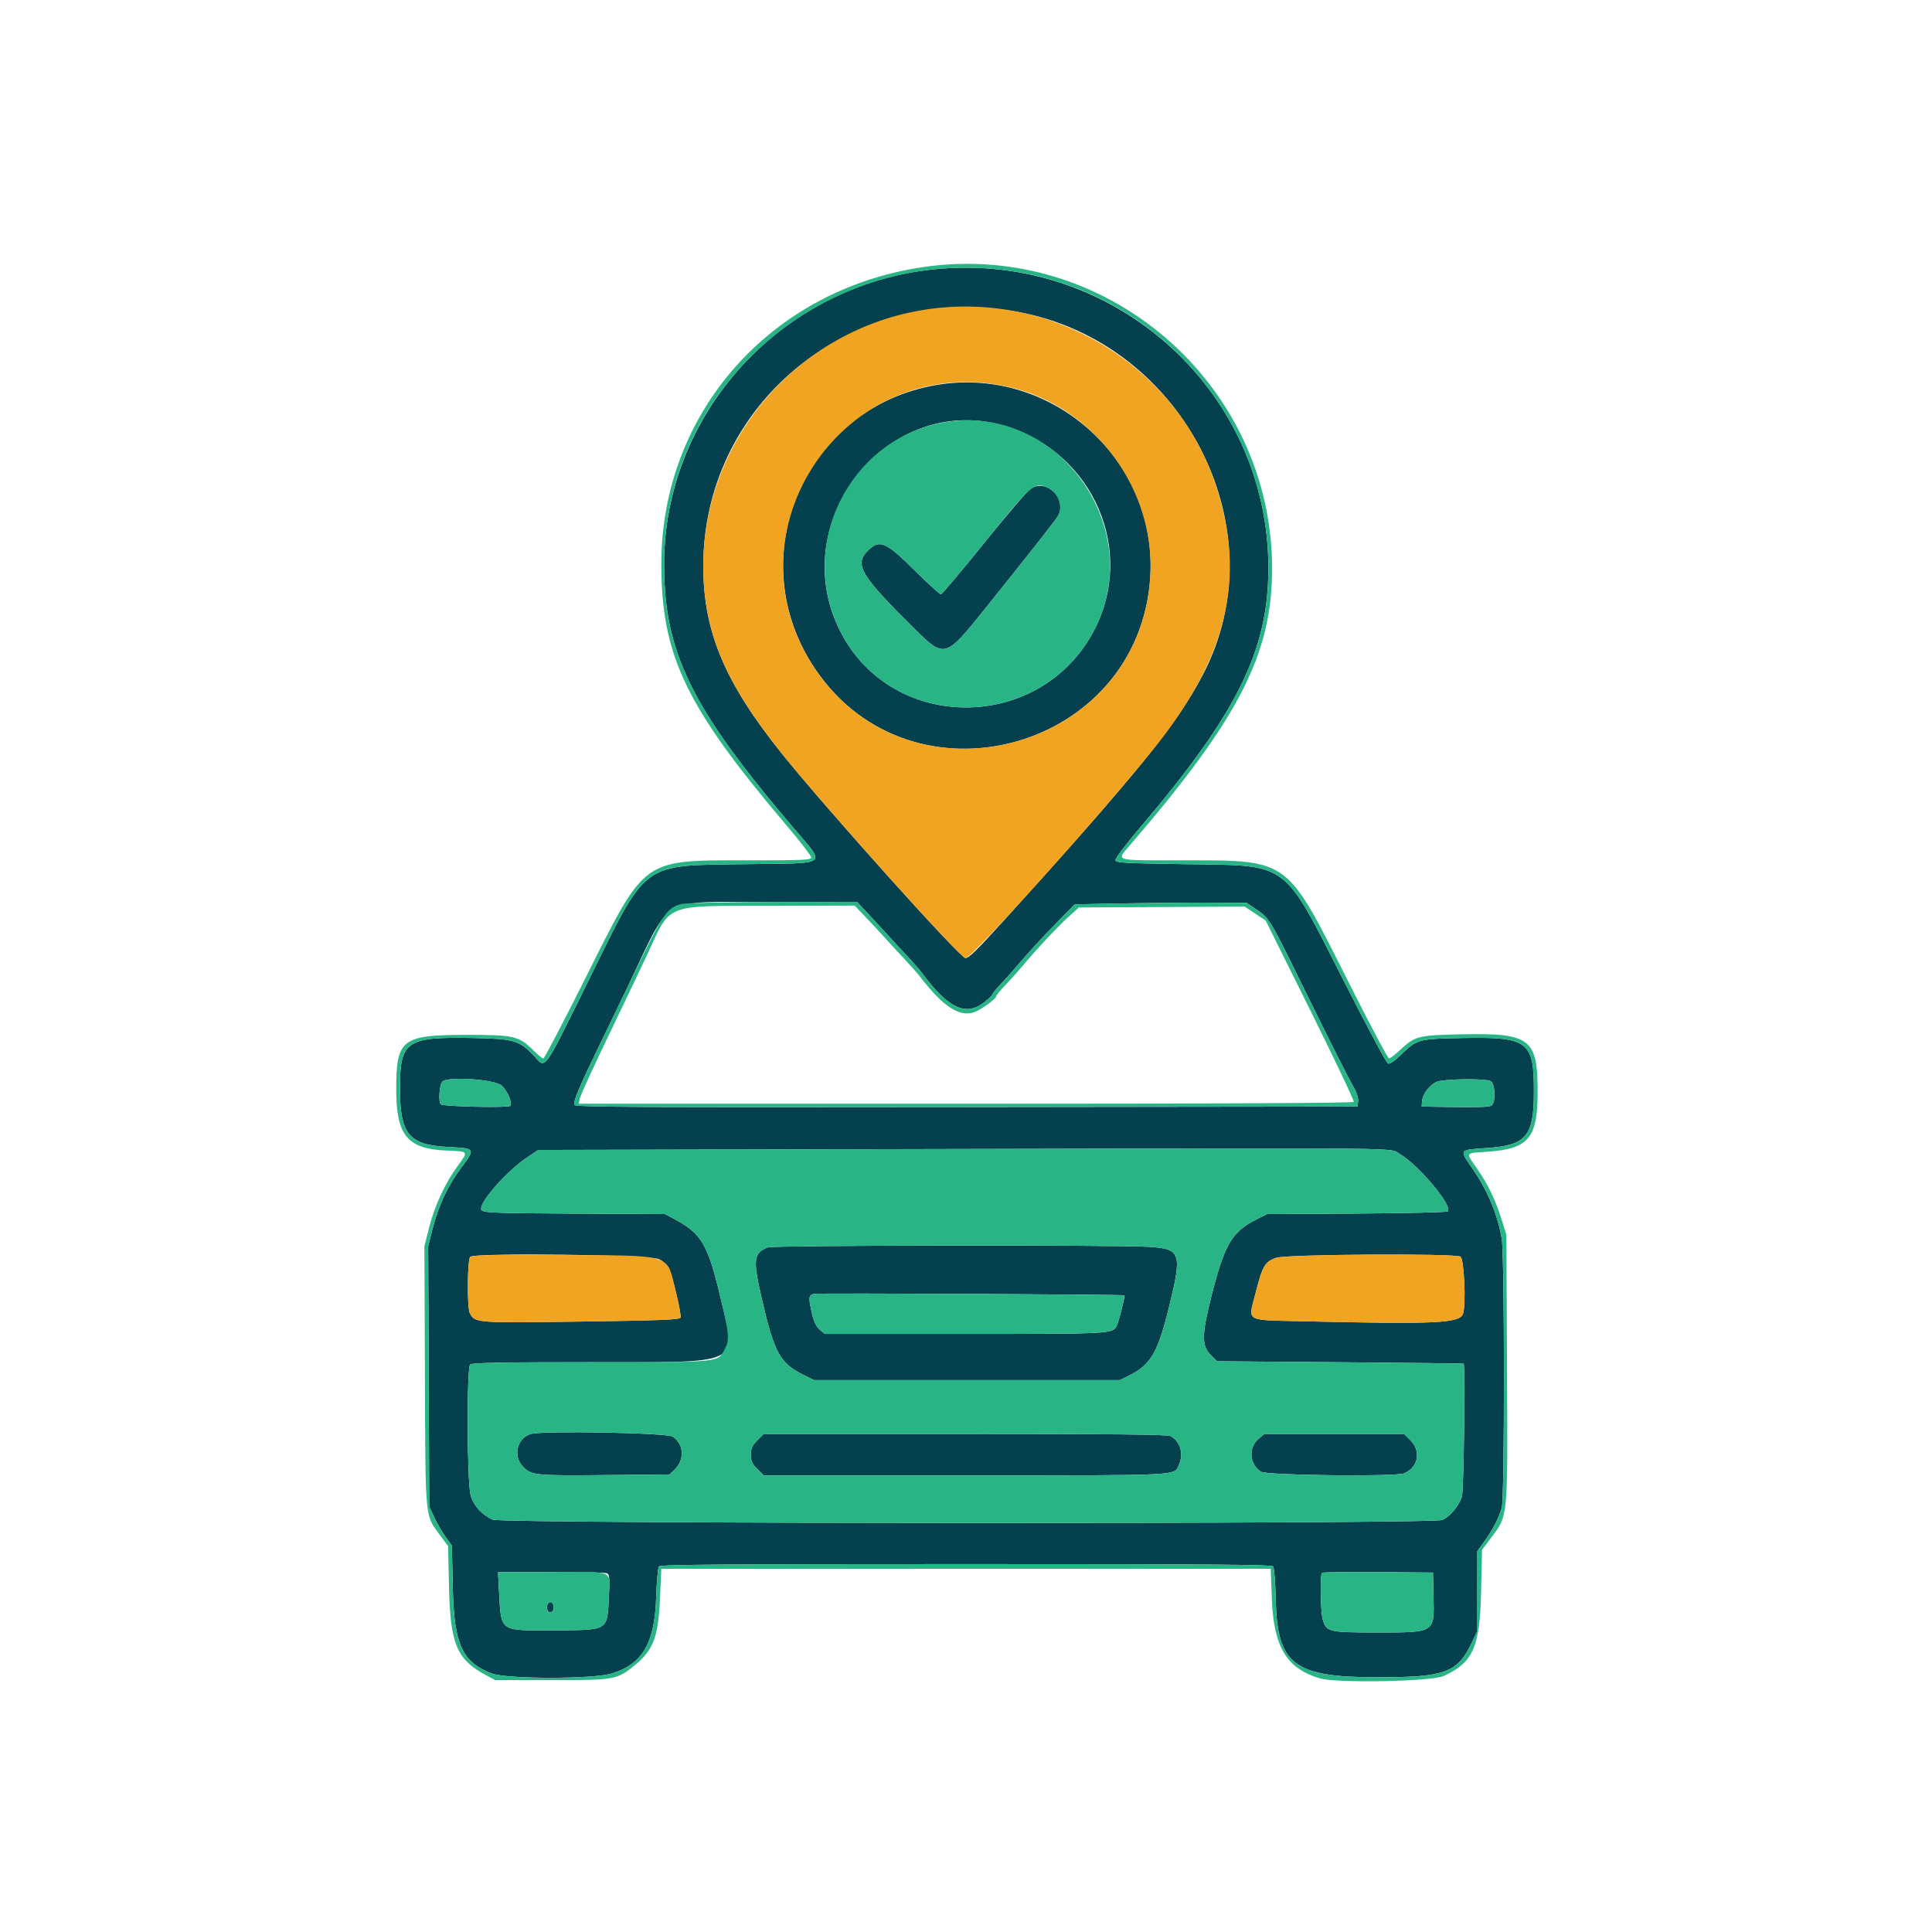
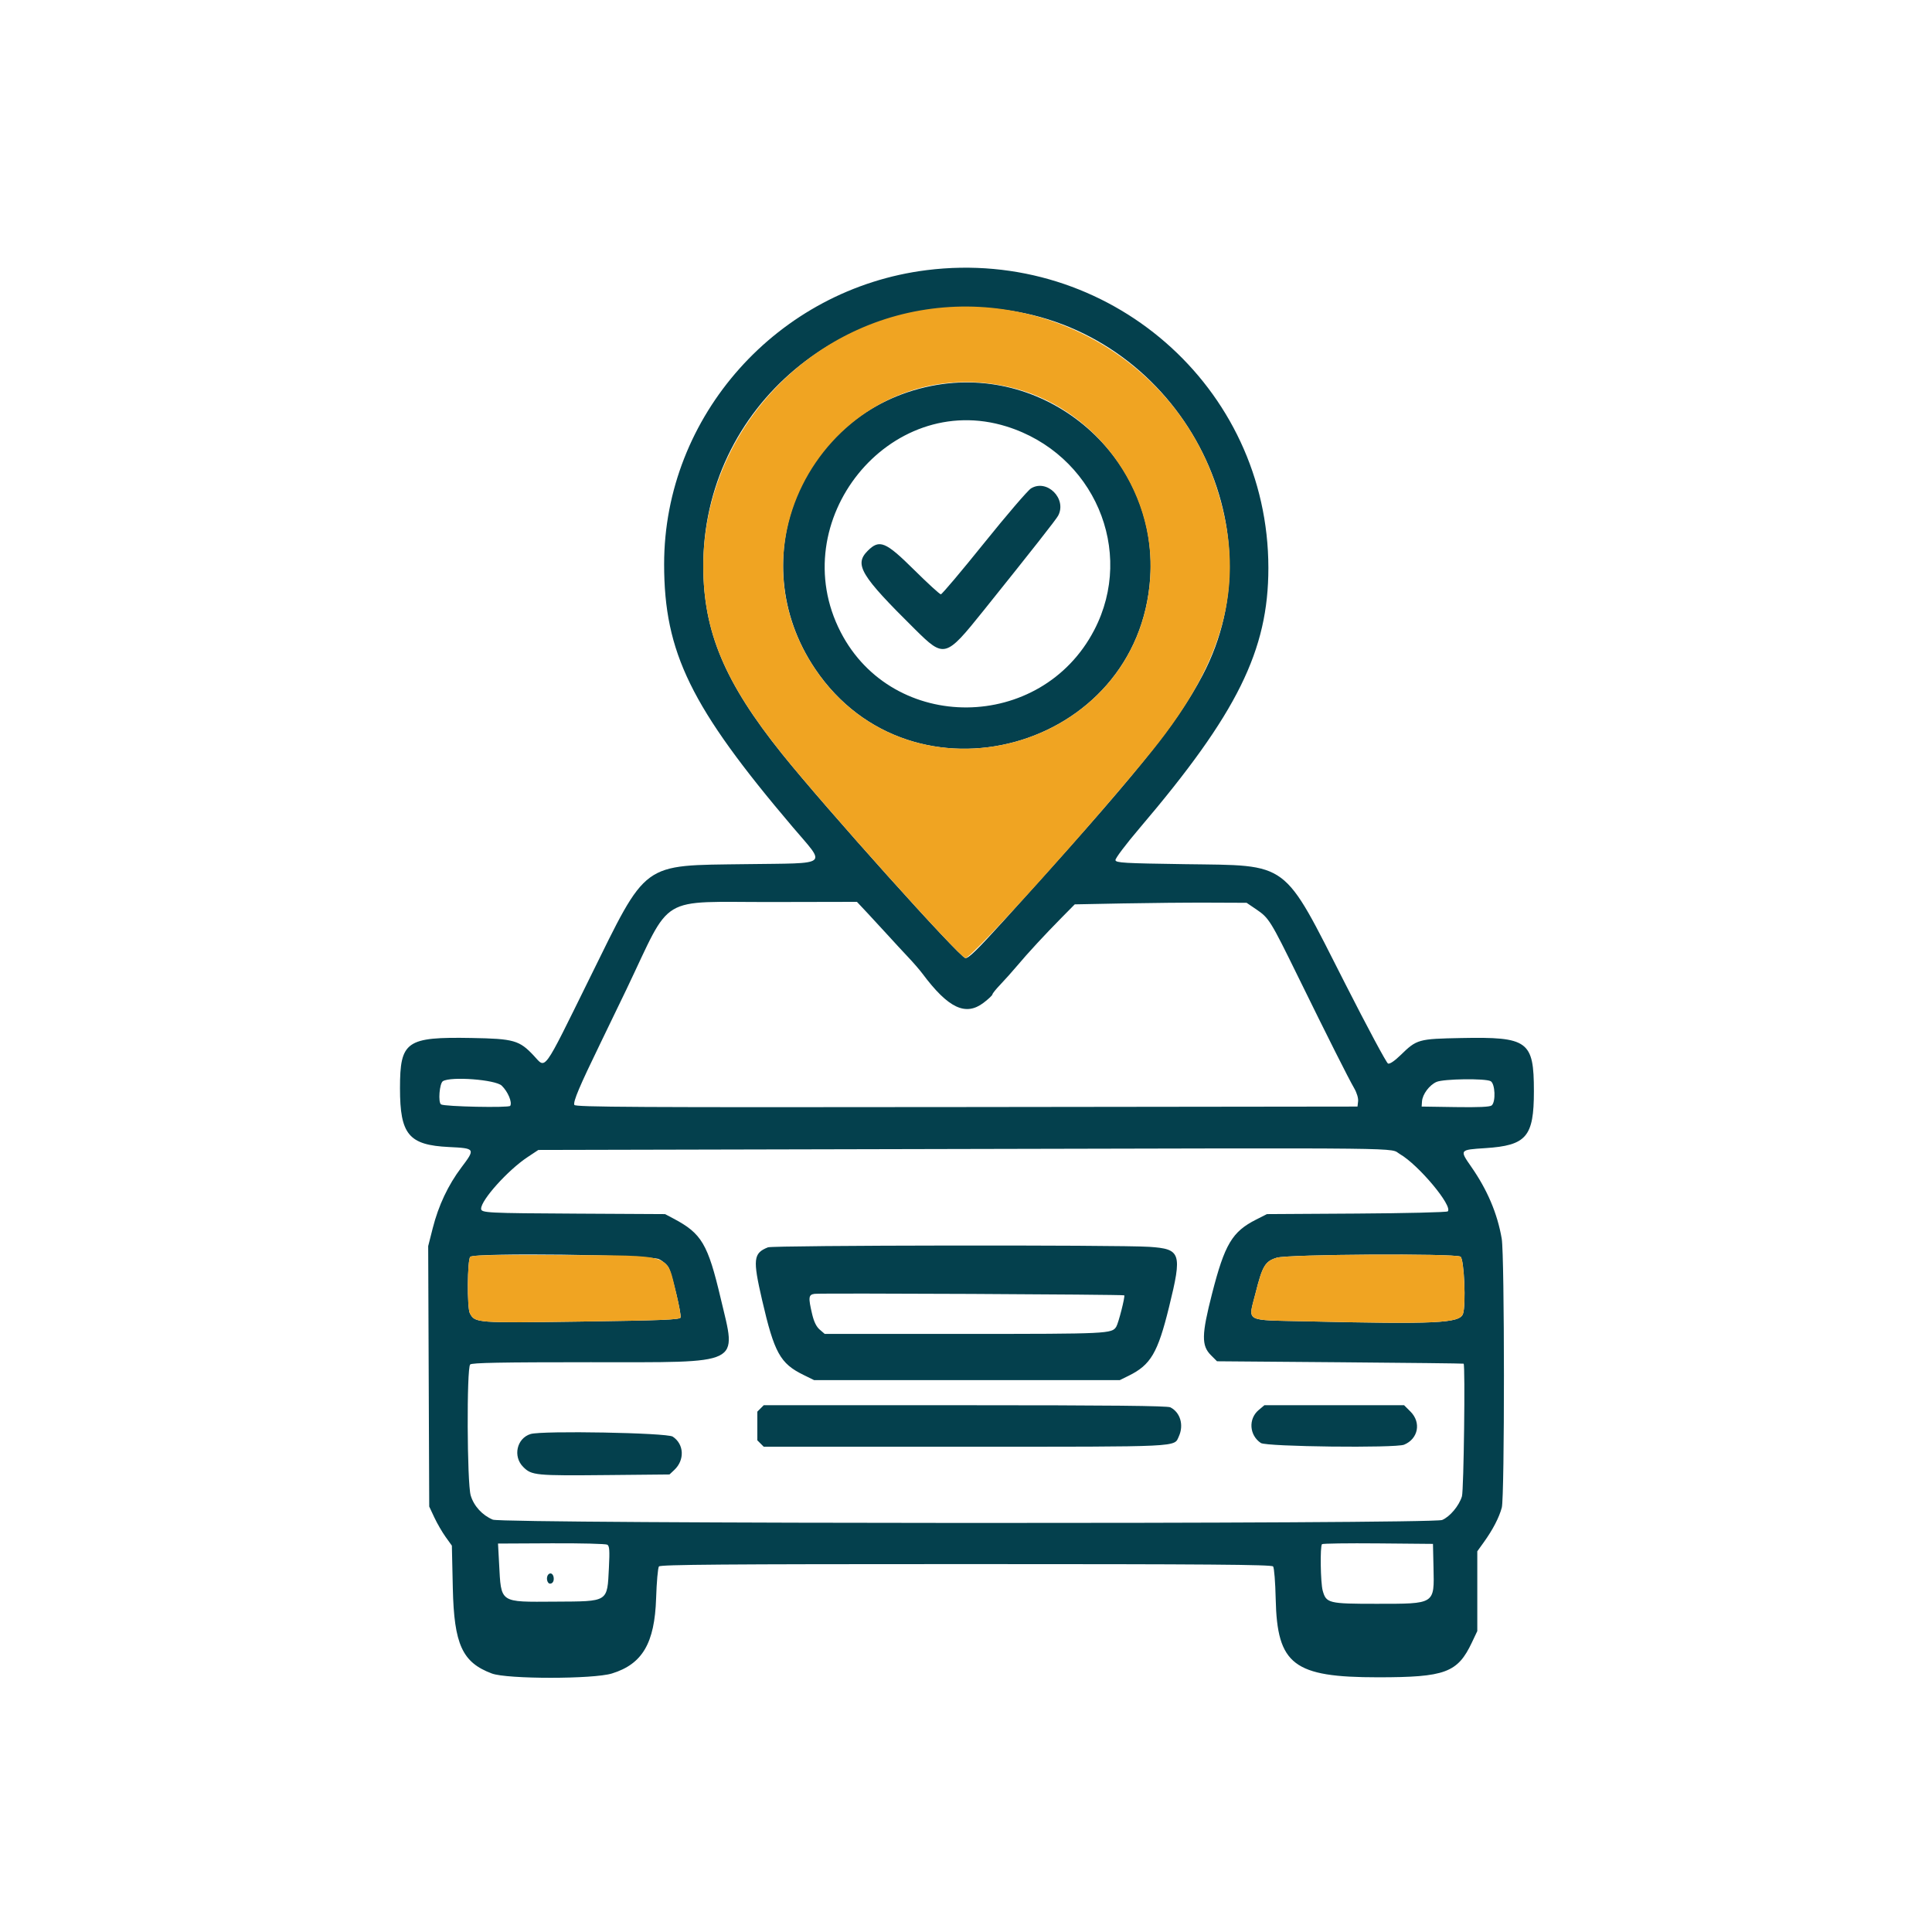
<svg xmlns="http://www.w3.org/2000/svg" xmlns:ns1="http://sodipodi.sourceforge.net/DTD/sodipodi-0.dtd" xmlns:ns2="http://www.inkscape.org/namespaces/inkscape" id="svg" width="400" height="400" viewBox="0, 0, 400,400" ns1:docname="Built for Automotive Dealership.svg" ns2:version="1.3.2 (091e20e, 2023-11-25, custom)">
  <defs id="defs1" />
-   <path id="path0" d="m 191.861,55.929 c -30.859,3.868 -54.361,30.188 -54.361,60.88 0,18.292 5.527,29.59 26.624,54.425 6.967,8.202 7.93,7.434 -9.632,7.678 -21.903,0.305 -20.354,-0.825 -32.443,23.681 -9.812,19.893 -8.962,18.716 -11.537,15.969 -2.983,-3.183 -4.108,-3.503 -12.856,-3.659 -13.56,-0.243 -14.839,0.654 -14.842,10.403 -0.003,9.594 1.813,11.771 10.151,12.173 5.451,0.263 5.496,0.338 2.564,4.226 -2.743,3.638 -4.743,7.873 -5.933,12.565 l -0.945,3.723 0.108,26.961 0.108,26.96 1.057,2.256 c 0.582,1.241 1.637,3.062 2.344,4.046 l 1.287,1.79 0.197,8.845 c 0.26,11.626 1.961,15.338 8.078,17.627 3.177,1.189 21.014,1.187 24.865,-0.003 6.31,-1.949 8.849,-6.273 9.147,-15.581 0.107,-3.349 0.37,-6.309 0.584,-6.578 0.308,-0.387 13.493,-0.488 63.574,-0.488 50.075,0 63.268,0.101 63.585,0.488 0.22,0.27 0.46,3.286 0.536,6.747 0.298,13.609 3.688,16.203 21.176,16.203 13.935,0 16.481,-0.945 19.449,-7.218 l 1.113,-2.353 v -8.258 -8.258 l 1.364,-1.898 c 1.852,-2.58 3.153,-5.087 3.708,-7.146 0.601,-2.233 0.587,-52.198 -0.016,-55.69 -0.9,-5.213 -2.969,-10.088 -6.325,-14.904 -2.426,-3.482 -2.421,-3.488 2.921,-3.832 8.526,-0.55 10.067,-2.351 10.067,-11.77 0,-10.426 -1.191,-11.299 -15.048,-11.026 -8.906,0.175 -9.175,0.25 -12.558,3.542 -1.245,1.212 -2.24,1.88 -2.595,1.744 -0.317,-0.121 -4.311,-7.572 -8.877,-16.558 -13.071,-25.723 -11.305,-24.407 -33.183,-24.724 -12.627,-0.183 -14.266,-0.277 -14.372,-0.829 -0.067,-0.347 2.148,-3.286 5.004,-6.64 20.208,-23.739 26.663,-36.783 26.656,-53.87 C 262.59,80.072 229.474,51.214 191.861,55.929 m 17.073,8.353 c 35.363,5.194 56.31,44.735 40.028,75.562 -5.411,10.244 -13.538,20.272 -41.091,50.705 -5.55,6.13 -7.366,7.904 -7.999,7.812 -1.234,-0.179 -29.039,-31.155 -37.998,-42.331 -11.817,-14.741 -16.221,-25.206 -16.267,-38.647 -0.113,-33.216 29.523,-58.066 63.327,-53.101 m -16.112,15.622 c -26.828,5.331 -39.375,35.895 -24.054,58.6 20.049,29.711 67.025,16.884 69.373,-18.941 1.615,-24.65 -21.047,-44.482 -45.319,-39.659 m 15.576,8.394 c 18.058,5.636 26.706,25.717 18.151,42.149 -11.015,21.157 -41.657,21.414 -52.49,0.441 -11.87,-22.984 10.05,-50.17 34.339,-42.59 m 5.06,12.821 c -0.655,0.4 -5.028,5.497 -9.718,11.327 -4.69,5.831 -8.717,10.601 -8.948,10.601 -0.231,0 -2.728,-2.285 -5.549,-5.078 -5.904,-5.847 -7.16,-6.362 -9.586,-3.937 -2.853,2.854 -1.508,5.091 9.767,16.241 6.092,6.025 6.331,5.96 14.247,-3.906 10.038,-12.509 14.981,-18.799 15.408,-19.603 1.852,-3.493 -2.304,-7.667 -5.621,-5.645 m -33.83,87.952 c 1.214,1.294 3.175,3.421 4.356,4.726 1.182,1.305 3.007,3.279 4.055,4.386 1.048,1.107 2.366,2.628 2.927,3.38 5.363,7.183 8.951,8.89 12.689,6.036 0.997,-0.762 1.814,-1.533 1.814,-1.714 0,-0.181 0.747,-1.108 1.66,-2.061 0.913,-0.953 2.451,-2.673 3.418,-3.824 2.243,-2.669 5.756,-6.471 9.234,-9.994 l 2.732,-2.768 9.935,-0.193 c 5.464,-0.106 13.47,-0.179 17.79,-0.162 l 7.855,0.031 2.016,1.367 c 2.611,1.771 2.941,2.303 8.613,13.867 6.18,12.602 10.435,21.063 11.631,23.129 0.56,0.966 0.9,2.093 0.827,2.734 l -0.125,1.091 -80.969,0.098 c -68.695,0.084 -81.001,0.017 -81.177,-0.442 -0.268,-0.699 1.051,-3.819 5.388,-12.742 1.932,-3.975 4.353,-8.985 5.38,-11.133 9.603,-20.077 6.275,-18.081 30.224,-18.129 l 17.519,-0.035 2.208,2.352 m -75.755,35.7 c 1.279,1.227 2.216,3.448 1.763,4.181 -0.273,0.441 -13.571,0.166 -14.319,-0.296 -0.646,-0.399 -0.33,-4.381 0.382,-4.813 1.68,-1.018 10.876,-0.316 12.174,0.928 m 204.746,-0.929 c 0.936,0.501 1.099,4.293 0.217,5.026 -0.373,0.309 -2.703,0.414 -7.52,0.34 l -6.98,-0.106 0.074,-1.079 c 0.101,-1.464 1.537,-3.386 3.01,-4.027 1.467,-0.638 10.073,-0.757 11.199,-0.154 m -18.784,15.099 c 3.867,2.235 11,10.771 9.911,11.86 -0.188,0.188 -8.689,0.392 -18.891,0.454 l -18.55,0.112 -2.257,1.143 c -4.944,2.504 -6.489,5.104 -9.106,15.331 -2.18,8.521 -2.219,10.749 -0.225,12.744 l 1.251,1.251 25.481,0.205 c 14.014,0.113 25.525,0.245 25.578,0.293 0.358,0.322 0.03,26.2 -0.348,27.462 -0.584,1.95 -2.491,4.228 -4.102,4.901 -2.066,0.863 -194.466,0.796 -196.539,-0.068 -2.192,-0.915 -3.934,-2.821 -4.588,-5.021 -0.759,-2.558 -0.853,-26.361 -0.106,-27.108 0.354,-0.355 6.42,-0.469 24.902,-0.469 31.882,-0.001 30.269,0.788 26.968,-13.206 -2.661,-11.28 -3.938,-13.444 -9.761,-16.527 l -1.758,-0.931 -18.164,-0.097 c -18.807,-0.1 -19.922,-0.157 -19.922,-1.021 0,-1.811 5.547,-7.98 9.588,-10.663 l 2.259,-1.5 85.58,-0.195 c 97.78,-0.224 90.451,-0.306 92.799,1.05 m -130.843,19.307 c -3.025,1.207 -3.164,2.459 -1.21,10.907 2.527,10.933 3.741,13.134 8.545,15.493 l 2.228,1.094 h 31.64 31.641 l 1.833,-0.903 c 4.576,-2.254 6.027,-4.72 8.363,-14.211 2.757,-11.205 2.484,-12.043 -4.074,-12.483 -6.305,-0.424 -77.88,-0.33 -78.966,0.103 m -22.549,2.449 c 0.815,0.405 1.713,1.196 1.995,1.758 0.744,1.483 2.701,9.706 2.46,10.336 -0.168,0.438 -3.883,0.587 -20.501,0.822 -21.9,0.31 -22.041,0.299 -23.12,-1.716 -0.593,-1.109 -0.524,-11.072 0.081,-11.677 0.898,-0.898 37.208,-0.455 39.085,0.477 m 165.926,-0.527 c 0.768,0.411 1.188,10.126 0.513,11.883 -0.729,1.902 -5.641,2.132 -32.347,1.516 -13.18,-0.304 -12.127,0.281 -10.58,-5.873 1.413,-5.62 1.979,-6.561 4.385,-7.301 2.314,-0.711 36.74,-0.915 38.029,-0.225 m -69.608,8.015 c 0.219,0.208 -1.188,5.746 -1.65,6.494 -0.899,1.457 -1.648,1.493 -31.303,1.493 h -29.061 l -1.029,-0.885 c -0.7,-0.602 -1.203,-1.629 -1.578,-3.222 -0.818,-3.481 -0.753,-4.019 0.512,-4.188 1.344,-0.181 63.912,0.121 64.109,0.308 m -122.913,28.716 c -2.86,0.879 -3.701,4.637 -1.524,6.814 1.754,1.754 2.502,1.826 17.524,1.681 l 12.762,-0.123 0.996,-0.936 c 2.193,-2.061 2.035,-5.351 -0.332,-6.901 -1.222,-0.801 -27.03,-1.27 -29.426,-0.535 m 46.949,1.302 c -1.089,1.089 -1.328,1.624 -1.328,2.969 0,1.345 0.239,1.88 1.328,2.969 l 1.328,1.328 h 41.66 c 45.263,0 43.262,0.096 44.28,-2.138 1.07,-2.349 0.308,-4.965 -1.754,-6.02 -0.613,-0.313 -12.601,-0.436 -42.52,-0.436 h -41.666 l -1.328,1.328 m 103.793,-0.328 c -2.172,1.828 -1.942,5.233 0.462,6.826 1.155,0.767 27.886,1.076 29.655,0.343 2.925,-1.211 3.578,-4.587 1.324,-6.841 l -1.328,-1.328 h -14.462 -14.462 l -1.189,1 m -134.847,27.878 c 0.441,0.276 0.505,1.215 0.325,4.776 -0.363,7.183 0.007,6.95 -11.146,7.013 -11.635,0.066 -11.142,0.402 -11.59,-7.889 l -0.223,-4.136 11.043,-0.054 c 6.074,-0.03 11.29,0.1 11.591,0.29 m 171.048,4.716 c 0.174,7.667 0.406,7.519 -11.828,7.519 -9.899,0 -10.388,-0.12 -11.113,-2.73 -0.452,-1.626 -0.567,-9.192 -0.146,-9.613 0.146,-0.146 5.376,-0.219 11.621,-0.163 l 11.355,0.104 0.111,4.883 m -183.241,1.424 c -0.587,0.586 -0.276,2.023 0.415,1.922 0.426,-0.063 0.683,-0.442 0.683,-1.007 0,-0.913 -0.6,-1.413 -1.098,-0.915" stroke="none" fill="#04404d" fill-rule="evenodd" />
-   <path id="path1" d="m 191.166,55.291 c -31.656,4.62 -54.253,30.242 -54.246,61.506 0.005,18.918 5.039,29.436 25.843,53.998 2.863,3.38 5.206,6.412 5.206,6.738 0,0.517 -1.631,0.592 -12.872,0.592 -22.345,0 -21.296,-0.752 -33.827,24.265 -4.614,9.213 -8.563,16.751 -8.775,16.751 -0.212,0 -1.106,-0.721 -1.988,-1.602 -3.045,-3.046 -4.036,-3.281 -13.827,-3.281 -13.52,0 -14.642,0.864 -14.647,11.283 -0.004,9.547 2.295,12.334 10.447,12.666 4.621,0.188 4.56,0.098 2.218,3.279 -2.52,3.424 -4.712,8.167 -5.854,12.666 l -0.978,3.856 0.11,26.953 c 0.124,30.422 -0.066,28.514 3.294,33.103 l 1.503,2.053 0.198,8.789 c 0.258,11.455 1.647,14.723 7.615,17.904 l 1.953,1.042 h 11.719 c 13.158,0 13.469,-0.058 17.278,-3.179 3.741,-3.065 4.773,-5.852 5.117,-13.814 l 0.261,-6.054 H 200 263.086 l 0.234,6.25 c 0.374,9.962 3.095,14.438 9.995,16.444 3.497,1.016 23.135,0.639 25.582,-0.492 6.093,-2.816 7.491,-5.941 7.744,-17.319 l 0.195,-8.79 1.858,-2.488 c 3.577,-4.789 3.47,-3.646 3.319,-35.236 l -0.131,-27.51 -0.908,-2.93 c -1.313,-4.231 -2.827,-7.396 -5.143,-10.747 -2.421,-3.501 -2.583,-3.215 1.994,-3.524 8.659,-0.585 10.511,-2.755 10.526,-12.33 0.016,-11.1 -1.494,-12.264 -15.557,-11.993 -9.181,0.177 -9.797,0.331 -12.885,3.219 -1.047,0.98 -2.095,1.782 -2.329,1.782 -0.234,0 -3.969,-7.039 -8.301,-15.641 -13.172,-26.16 -12.076,-25.366 -35.041,-25.372 -13.772,-0.003 -13.155,0.182 -10.331,-3.098 22.665,-26.321 29.512,-39.671 29.468,-57.452 -0.094,-38.242 -34.372,-67.809 -72.209,-62.287 m 17.807,0.773 c 30.752,4.371 53.619,30.598 53.632,61.514 0.007,17.087 -6.448,30.131 -26.656,53.87 -2.856,3.354 -5.071,6.293 -5.004,6.64 0.106,0.552 1.745,0.646 14.372,0.829 21.878,0.317 20.112,-0.999 33.183,24.724 4.566,8.986 8.56,16.437 8.877,16.558 0.355,0.136 1.35,-0.532 2.595,-1.744 3.383,-3.292 3.652,-3.367 12.558,-3.542 13.857,-0.273 15.048,0.6 15.048,11.026 0,9.419 -1.541,11.22 -10.067,11.77 -5.342,0.344 -5.347,0.35 -2.921,3.832 3.356,4.816 5.425,9.691 6.325,14.904 0.603,3.492 0.617,53.457 0.016,55.69 -0.555,2.059 -1.856,4.566 -3.708,7.146 l -1.364,1.898 v 8.258 8.258 l -1.113,2.353 c -2.968,6.273 -5.514,7.218 -19.449,7.218 -17.488,0 -20.878,-2.594 -21.176,-16.203 -0.076,-3.461 -0.316,-6.477 -0.536,-6.747 -0.317,-0.387 -13.51,-0.488 -63.585,-0.488 -50.081,0 -63.266,0.101 -63.574,0.488 -0.214,0.269 -0.477,3.229 -0.584,6.578 -0.298,9.308 -2.837,13.632 -9.147,15.581 -3.851,1.19 -21.688,1.192 -24.865,0.003 -6.117,-2.289 -7.818,-6.001 -8.078,-17.627 l -0.197,-8.845 -1.287,-1.79 c -0.707,-0.984 -1.762,-2.805 -2.344,-4.046 l -1.057,-2.256 -0.108,-26.96 -0.108,-26.961 0.945,-3.723 c 1.19,-4.692 3.19,-8.927 5.933,-12.565 2.932,-3.888 2.887,-3.963 -2.564,-4.226 -8.338,-0.402 -10.154,-2.579 -10.151,-12.173 0.003,-9.749 1.282,-10.646 14.842,-10.403 8.748,0.156 9.873,0.476 12.856,3.659 2.575,2.747 1.725,3.924 11.537,-15.969 12.089,-24.506 10.54,-23.376 32.443,-23.681 17.562,-0.244 16.599,0.524 9.632,-7.678 -21.097,-24.835 -26.624,-36.133 -26.624,-54.425 0,-37.292 33.881,-66.087 71.473,-60.745 M 195.22,87.486 c -19.545,3.574 -30.318,25.671 -21.161,43.402 10.833,20.973 41.475,20.716 52.49,-0.441 11.109,-21.336 -7.799,-47.264 -31.329,-42.961 m 21.781,13.521 c 2.066,0.98 3.097,3.836 2.078,5.757 -0.427,0.804 -5.37,7.094 -15.408,19.603 -7.916,9.866 -8.155,9.931 -14.247,3.906 -11.275,-11.15 -12.62,-13.387 -9.767,-16.241 2.426,-2.425 3.682,-1.91 9.586,3.937 2.821,2.793 5.318,5.078 5.549,5.078 0.231,0 4.258,-4.77 8.948,-10.601 9.872,-12.271 10.452,-12.772 13.261,-11.439 m -75.985,86.167 c -3.111,0.875 -3.809,1.965 -11.339,17.709 -1.027,2.148 -3.448,7.158 -5.38,11.133 -4.337,8.923 -5.656,12.043 -5.388,12.742 0.176,0.459 12.482,0.526 81.177,0.442 l 80.969,-0.098 0.125,-1.091 c 0.073,-0.641 -0.267,-1.768 -0.827,-2.734 -1.196,-2.066 -5.451,-10.527 -11.631,-23.129 -5.672,-11.564 -6.002,-12.096 -8.613,-13.867 l -2.016,-1.367 -7.855,-0.031 c -4.32,-0.017 -12.326,0.056 -17.79,0.162 l -9.935,0.193 -2.732,2.768 c -3.478,3.523 -6.991,7.325 -9.234,9.994 -0.967,1.151 -2.505,2.871 -3.418,3.824 -0.913,0.953 -1.66,1.88 -1.66,2.061 0,0.181 -0.817,0.952 -1.814,1.714 -3.738,2.854 -7.326,1.147 -12.689,-6.036 -0.561,-0.752 -1.879,-2.273 -2.927,-3.38 -1.048,-1.107 -2.873,-3.081 -4.055,-4.386 -1.181,-1.305 -3.142,-3.432 -4.356,-4.726 l -2.208,-2.352 -17.519,0.035 c -10.194,0.02 -18.09,0.196 -18.885,0.42 m 38.186,2.678 c 1.234,1.294 3.122,3.328 4.196,4.521 1.075,1.192 2.895,3.166 4.046,4.386 1.151,1.22 2.558,2.822 3.125,3.561 4.665,6.072 8.073,8.297 11.109,7.254 1.443,-0.496 4.572,-2.764 4.572,-3.314 0,-0.174 0.835,-1.185 1.855,-2.247 1.021,-1.062 2.559,-2.777 3.418,-3.811 2.799,-3.368 7.374,-8.269 9.624,-10.311 l 2.201,-1.997 17.167,-0.099 17.167,-0.1 2.184,1.45 2.184,1.449 9.228,18.577 c 5.076,10.217 9.122,18.749 8.991,18.961 -0.154,0.249 -28.285,0.384 -80.341,0.384 h -80.104 l 0.222,-1.109 c 0.122,-0.609 2.753,-6.366 5.848,-12.793 3.095,-6.426 6.653,-13.882 7.908,-16.567 5.269,-11.28 3.218,-10.454 26.064,-10.507 l 17.092,-0.04 2.244,2.352 m -87.503,33.991 c -0.712,0.432 -1.028,4.414 -0.382,4.813 0.748,0.462 14.046,0.737 14.319,0.296 0.453,-0.733 -0.484,-2.954 -1.763,-4.181 -1.298,-1.244 -10.494,-1.946 -12.174,-0.928 m 205.721,0.153 c -1.473,0.641 -2.909,2.563 -3.01,4.027 l -0.074,1.079 6.98,0.106 c 4.817,0.074 7.147,-0.031 7.52,-0.34 0.882,-0.733 0.719,-4.525 -0.217,-5.026 -1.126,-0.603 -9.732,-0.484 -11.199,0.154 m -100.384,13.895 -85.58,0.195 -2.259,1.5 c -4.041,2.683 -9.588,8.852 -9.588,10.663 0,0.864 1.115,0.921 19.922,1.021 l 18.164,0.097 1.758,0.931 c 5.823,3.083 7.1,5.247 9.761,16.527 1.772,7.512 1.857,8.566 0.851,10.478 -1.486,2.821 -0.525,2.727 -27.819,2.728 -18.482,0 -24.548,0.114 -24.902,0.469 -0.747,0.747 -0.653,24.55 0.106,27.108 0.654,2.2 2.396,4.106 4.588,5.021 2.073,0.864 194.473,0.931 196.539,0.068 1.611,-0.673 3.518,-2.951 4.102,-4.901 0.378,-1.262 0.706,-27.14 0.348,-27.462 -0.053,-0.048 -11.564,-0.18 -25.578,-0.293 l -25.481,-0.205 -1.251,-1.251 c -1.994,-1.995 -1.955,-4.223 0.225,-12.744 2.617,-10.227 4.162,-12.827 9.106,-15.331 l 2.257,-1.143 18.55,-0.112 c 10.202,-0.062 18.703,-0.266 18.891,-0.454 1.089,-1.089 -6.044,-9.625 -9.911,-11.86 -2.348,-1.356 4.981,-1.274 -92.799,-1.05 m 40.922,20.254 c 6.558,0.44 6.831,1.278 4.074,12.483 -2.336,9.491 -3.787,11.957 -8.363,14.211 l -1.833,0.903 h -31.641 -31.64 l -2.228,-1.094 c -4.804,-2.359 -6.018,-4.56 -8.545,-15.493 -1.954,-8.448 -1.815,-9.7 1.21,-10.907 1.086,-0.433 72.661,-0.527 78.966,-0.103 m -69.306,9.732 c -1.265,0.169 -1.33,0.707 -0.512,4.188 0.375,1.593 0.878,2.62 1.578,3.222 l 1.029,0.885 h 29.061 c 29.655,0 30.404,-0.036 31.303,-1.493 0.462,-0.748 1.869,-6.286 1.65,-6.494 -0.197,-0.187 -62.765,-0.489 -64.109,-0.308 m -29.378,29.559 c 2.367,1.55 2.525,4.84 0.332,6.901 l -0.996,0.936 -12.762,0.123 c -15.022,0.145 -15.77,0.073 -17.524,-1.681 -2.177,-2.177 -1.336,-5.935 1.524,-6.814 2.396,-0.735 28.204,-0.266 29.426,0.535 m 103.037,-0.125 c 2.062,1.055 2.824,3.671 1.754,6.02 -1.018,2.234 0.983,2.138 -44.28,2.138 h -41.66 l -1.328,-1.328 c -1.089,-1.089 -1.328,-1.624 -1.328,-2.969 0,-1.345 0.239,-1.88 1.328,-2.969 l 1.328,-1.328 h 41.666 c 29.919,0 41.907,0.123 42.52,0.436 m 49.72,0.892 c 2.254,2.254 1.601,5.63 -1.324,6.841 -1.769,0.733 -28.5,0.424 -29.655,-0.343 -2.404,-1.593 -2.634,-4.998 -0.462,-6.826 l 1.189,-1 h 14.462 14.462 l 1.328,1.328 m -188.699,31.45 c 0.448,8.291 -0.045,7.955 11.59,7.889 11.153,-0.063 10.783,0.17 11.146,-7.013 0.282,-5.589 1.359,-5.131 -11.916,-5.066 l -11.043,0.054 0.223,4.136 m 170.372,-4.008 c -0.421,0.421 -0.306,7.987 0.146,9.613 0.725,2.61 1.214,2.73 11.113,2.73 12.234,0 12.002,0.148 11.828,-7.519 l -0.111,-4.883 -11.355,-0.104 c -6.245,-0.056 -11.475,0.017 -11.621,0.163 m -159.056,7.163 c 0,0.565 -0.257,0.944 -0.683,1.007 -0.691,0.101 -1.002,-1.336 -0.415,-1.922 0.498,-0.498 1.098,0.002 1.098,0.915" stroke="none" fill="#29b486" fill-rule="evenodd" />
+   <path id="path0" d="m 191.861,55.929 c -30.859,3.868 -54.361,30.188 -54.361,60.88 0,18.292 5.527,29.59 26.624,54.425 6.967,8.202 7.93,7.434 -9.632,7.678 -21.903,0.305 -20.354,-0.825 -32.443,23.681 -9.812,19.893 -8.962,18.716 -11.537,15.969 -2.983,-3.183 -4.108,-3.503 -12.856,-3.659 -13.56,-0.243 -14.839,0.654 -14.842,10.403 -0.003,9.594 1.813,11.771 10.151,12.173 5.451,0.263 5.496,0.338 2.564,4.226 -2.743,3.638 -4.743,7.873 -5.933,12.565 l -0.945,3.723 0.108,26.961 0.108,26.96 1.057,2.256 c 0.582,1.241 1.637,3.062 2.344,4.046 l 1.287,1.79 0.197,8.845 c 0.26,11.626 1.961,15.338 8.078,17.627 3.177,1.189 21.014,1.187 24.865,-0.003 6.31,-1.949 8.849,-6.273 9.147,-15.581 0.107,-3.349 0.37,-6.309 0.584,-6.578 0.308,-0.387 13.493,-0.488 63.574,-0.488 50.075,0 63.268,0.101 63.585,0.488 0.22,0.27 0.46,3.286 0.536,6.747 0.298,13.609 3.688,16.203 21.176,16.203 13.935,0 16.481,-0.945 19.449,-7.218 l 1.113,-2.353 v -8.258 -8.258 l 1.364,-1.898 c 1.852,-2.58 3.153,-5.087 3.708,-7.146 0.601,-2.233 0.587,-52.198 -0.016,-55.69 -0.9,-5.213 -2.969,-10.088 -6.325,-14.904 -2.426,-3.482 -2.421,-3.488 2.921,-3.832 8.526,-0.55 10.067,-2.351 10.067,-11.77 0,-10.426 -1.191,-11.299 -15.048,-11.026 -8.906,0.175 -9.175,0.25 -12.558,3.542 -1.245,1.212 -2.24,1.88 -2.595,1.744 -0.317,-0.121 -4.311,-7.572 -8.877,-16.558 -13.071,-25.723 -11.305,-24.407 -33.183,-24.724 -12.627,-0.183 -14.266,-0.277 -14.372,-0.829 -0.067,-0.347 2.148,-3.286 5.004,-6.64 20.208,-23.739 26.663,-36.783 26.656,-53.87 C 262.59,80.072 229.474,51.214 191.861,55.929 m 17.073,8.353 c 35.363,5.194 56.31,44.735 40.028,75.562 -5.411,10.244 -13.538,20.272 -41.091,50.705 -5.55,6.13 -7.366,7.904 -7.999,7.812 -1.234,-0.179 -29.039,-31.155 -37.998,-42.331 -11.817,-14.741 -16.221,-25.206 -16.267,-38.647 -0.113,-33.216 29.523,-58.066 63.327,-53.101 m -16.112,15.622 c -26.828,5.331 -39.375,35.895 -24.054,58.6 20.049,29.711 67.025,16.884 69.373,-18.941 1.615,-24.65 -21.047,-44.482 -45.319,-39.659 m 15.576,8.394 c 18.058,5.636 26.706,25.717 18.151,42.149 -11.015,21.157 -41.657,21.414 -52.49,0.441 -11.87,-22.984 10.05,-50.17 34.339,-42.59 m 5.06,12.821 c -0.655,0.4 -5.028,5.497 -9.718,11.327 -4.69,5.831 -8.717,10.601 -8.948,10.601 -0.231,0 -2.728,-2.285 -5.549,-5.078 -5.904,-5.847 -7.16,-6.362 -9.586,-3.937 -2.853,2.854 -1.508,5.091 9.767,16.241 6.092,6.025 6.331,5.96 14.247,-3.906 10.038,-12.509 14.981,-18.799 15.408,-19.603 1.852,-3.493 -2.304,-7.667 -5.621,-5.645 m -33.83,87.952 c 1.214,1.294 3.175,3.421 4.356,4.726 1.182,1.305 3.007,3.279 4.055,4.386 1.048,1.107 2.366,2.628 2.927,3.38 5.363,7.183 8.951,8.89 12.689,6.036 0.997,-0.762 1.814,-1.533 1.814,-1.714 0,-0.181 0.747,-1.108 1.66,-2.061 0.913,-0.953 2.451,-2.673 3.418,-3.824 2.243,-2.669 5.756,-6.471 9.234,-9.994 l 2.732,-2.768 9.935,-0.193 c 5.464,-0.106 13.47,-0.179 17.79,-0.162 l 7.855,0.031 2.016,1.367 c 2.611,1.771 2.941,2.303 8.613,13.867 6.18,12.602 10.435,21.063 11.631,23.129 0.56,0.966 0.9,2.093 0.827,2.734 l -0.125,1.091 -80.969,0.098 c -68.695,0.084 -81.001,0.017 -81.177,-0.442 -0.268,-0.699 1.051,-3.819 5.388,-12.742 1.932,-3.975 4.353,-8.985 5.38,-11.133 9.603,-20.077 6.275,-18.081 30.224,-18.129 l 17.519,-0.035 2.208,2.352 m -75.755,35.7 c 1.279,1.227 2.216,3.448 1.763,4.181 -0.273,0.441 -13.571,0.166 -14.319,-0.296 -0.646,-0.399 -0.33,-4.381 0.382,-4.813 1.68,-1.018 10.876,-0.316 12.174,0.928 m 204.746,-0.929 c 0.936,0.501 1.099,4.293 0.217,5.026 -0.373,0.309 -2.703,0.414 -7.52,0.34 l -6.98,-0.106 0.074,-1.079 c 0.101,-1.464 1.537,-3.386 3.01,-4.027 1.467,-0.638 10.073,-0.757 11.199,-0.154 m -18.784,15.099 c 3.867,2.235 11,10.771 9.911,11.86 -0.188,0.188 -8.689,0.392 -18.891,0.454 l -18.55,0.112 -2.257,1.143 c -4.944,2.504 -6.489,5.104 -9.106,15.331 -2.18,8.521 -2.219,10.749 -0.225,12.744 l 1.251,1.251 25.481,0.205 c 14.014,0.113 25.525,0.245 25.578,0.293 0.358,0.322 0.03,26.2 -0.348,27.462 -0.584,1.95 -2.491,4.228 -4.102,4.901 -2.066,0.863 -194.466,0.796 -196.539,-0.068 -2.192,-0.915 -3.934,-2.821 -4.588,-5.021 -0.759,-2.558 -0.853,-26.361 -0.106,-27.108 0.354,-0.355 6.42,-0.469 24.902,-0.469 31.882,-0.001 30.269,0.788 26.968,-13.206 -2.661,-11.28 -3.938,-13.444 -9.761,-16.527 l -1.758,-0.931 -18.164,-0.097 c -18.807,-0.1 -19.922,-0.157 -19.922,-1.021 0,-1.811 5.547,-7.98 9.588,-10.663 l 2.259,-1.5 85.58,-0.195 c 97.78,-0.224 90.451,-0.306 92.799,1.05 m -130.843,19.307 c -3.025,1.207 -3.164,2.459 -1.21,10.907 2.527,10.933 3.741,13.134 8.545,15.493 l 2.228,1.094 h 31.64 31.641 l 1.833,-0.903 c 4.576,-2.254 6.027,-4.72 8.363,-14.211 2.757,-11.205 2.484,-12.043 -4.074,-12.483 -6.305,-0.424 -77.88,-0.33 -78.966,0.103 m -22.549,2.449 c 0.815,0.405 1.713,1.196 1.995,1.758 0.744,1.483 2.701,9.706 2.46,10.336 -0.168,0.438 -3.883,0.587 -20.501,0.822 -21.9,0.31 -22.041,0.299 -23.12,-1.716 -0.593,-1.109 -0.524,-11.072 0.081,-11.677 0.898,-0.898 37.208,-0.455 39.085,0.477 m 165.926,-0.527 c 0.768,0.411 1.188,10.126 0.513,11.883 -0.729,1.902 -5.641,2.132 -32.347,1.516 -13.18,-0.304 -12.127,0.281 -10.58,-5.873 1.413,-5.62 1.979,-6.561 4.385,-7.301 2.314,-0.711 36.74,-0.915 38.029,-0.225 m -69.608,8.015 c 0.219,0.208 -1.188,5.746 -1.65,6.494 -0.899,1.457 -1.648,1.493 -31.303,1.493 h -29.061 l -1.029,-0.885 c -0.7,-0.602 -1.203,-1.629 -1.578,-3.222 -0.818,-3.481 -0.753,-4.019 0.512,-4.188 1.344,-0.181 63.912,0.121 64.109,0.308 m -122.913,28.716 c -2.86,0.879 -3.701,4.637 -1.524,6.814 1.754,1.754 2.502,1.826 17.524,1.681 l 12.762,-0.123 0.996,-0.936 c 2.193,-2.061 2.035,-5.351 -0.332,-6.901 -1.222,-0.801 -27.03,-1.27 -29.426,-0.535 m 46.949,1.302 l 1.328,1.328 h 41.66 c 45.263,0 43.262,0.096 44.28,-2.138 1.07,-2.349 0.308,-4.965 -1.754,-6.02 -0.613,-0.313 -12.601,-0.436 -42.52,-0.436 h -41.666 l -1.328,1.328 m 103.793,-0.328 c -2.172,1.828 -1.942,5.233 0.462,6.826 1.155,0.767 27.886,1.076 29.655,0.343 2.925,-1.211 3.578,-4.587 1.324,-6.841 l -1.328,-1.328 h -14.462 -14.462 l -1.189,1 m -134.847,27.878 c 0.441,0.276 0.505,1.215 0.325,4.776 -0.363,7.183 0.007,6.95 -11.146,7.013 -11.635,0.066 -11.142,0.402 -11.59,-7.889 l -0.223,-4.136 11.043,-0.054 c 6.074,-0.03 11.29,0.1 11.591,0.29 m 171.048,4.716 c 0.174,7.667 0.406,7.519 -11.828,7.519 -9.899,0 -10.388,-0.12 -11.113,-2.73 -0.452,-1.626 -0.567,-9.192 -0.146,-9.613 0.146,-0.146 5.376,-0.219 11.621,-0.163 l 11.355,0.104 0.111,4.883 m -183.241,1.424 c -0.587,0.586 -0.276,2.023 0.415,1.922 0.426,-0.063 0.683,-0.442 0.683,-1.007 0,-0.913 -0.6,-1.413 -1.098,-0.915" stroke="none" fill="#04404d" fill-rule="evenodd" />
  <path id="path3" d="m 190.43,64.292 c -25.786,4.539 -44.911,27.192 -44.823,53.091 0.046,13.441 4.45,23.906 16.267,38.647 8.959,11.176 36.764,42.152 37.998,42.331 1.202,0.175 26.691,-28.107 38.657,-42.892 15.622,-19.302 19.585,-35.868 13.178,-55.078 -8.429,-25.268 -34.742,-40.77 -61.277,-36.099 m 18.223,15.769 c 17.803,3.937 30.687,21.197 29.488,39.502 -2.348,35.825 -49.324,48.652 -69.373,18.941 -19.255,-28.536 6.234,-65.885 39.885,-58.443 M 97.358,260.22 c -0.605,0.605 -0.674,10.568 -0.081,11.677 1.079,2.015 1.22,2.026 23.12,1.716 16.618,-0.235 20.333,-0.384 20.501,-0.822 0.112,-0.294 -0.279,-2.51 -0.871,-4.925 -2.086,-8.509 -0.221,-7.876 -23.626,-8.017 -14.34,-0.086 -18.67,-0.002 -19.043,0.371 m 166.982,0.175 c -2.406,0.74 -2.972,1.681 -4.385,7.301 -1.547,6.154 -2.6,5.569 10.58,5.873 26.706,0.616 31.618,0.386 32.347,-1.516 0.675,-1.757 0.255,-11.472 -0.513,-11.883 -1.289,-0.69 -35.715,-0.486 -38.029,0.225" stroke="none" fill="#f0a422" fill-rule="evenodd" />
</svg>